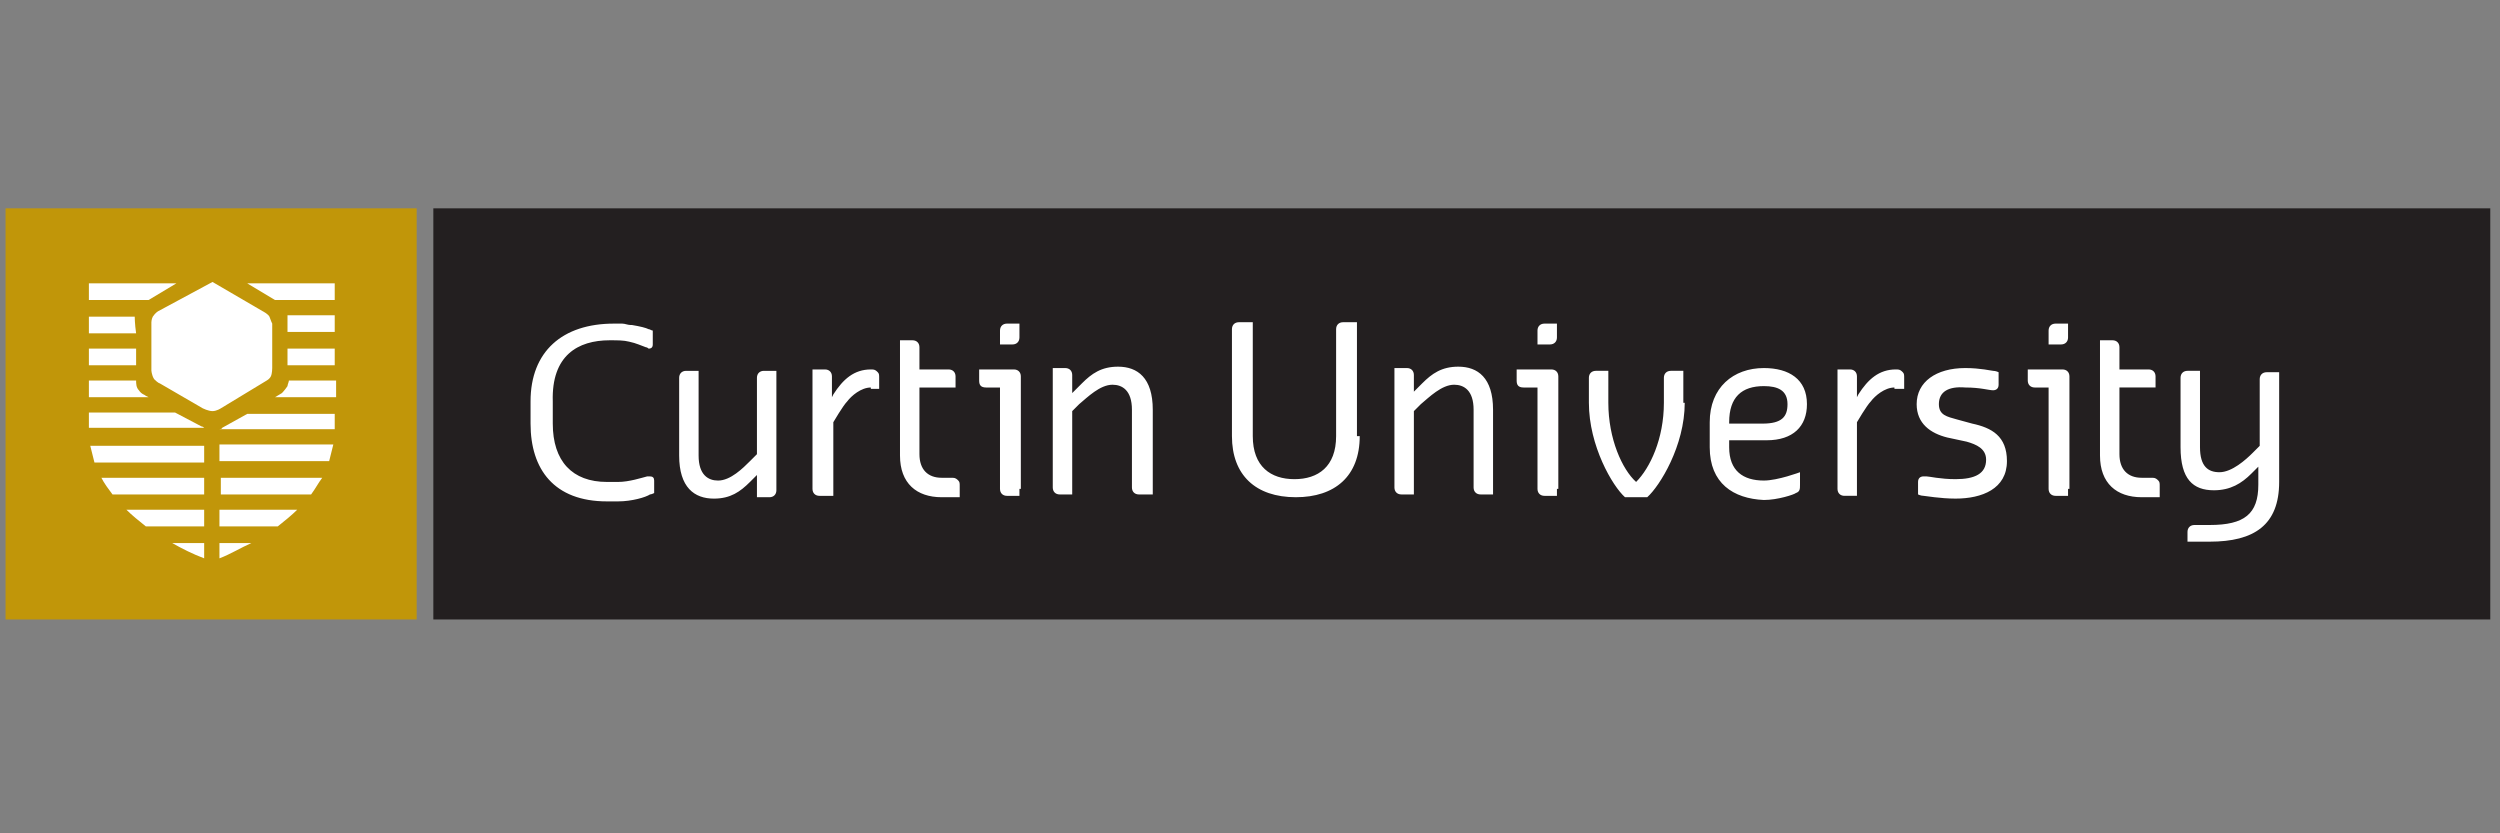
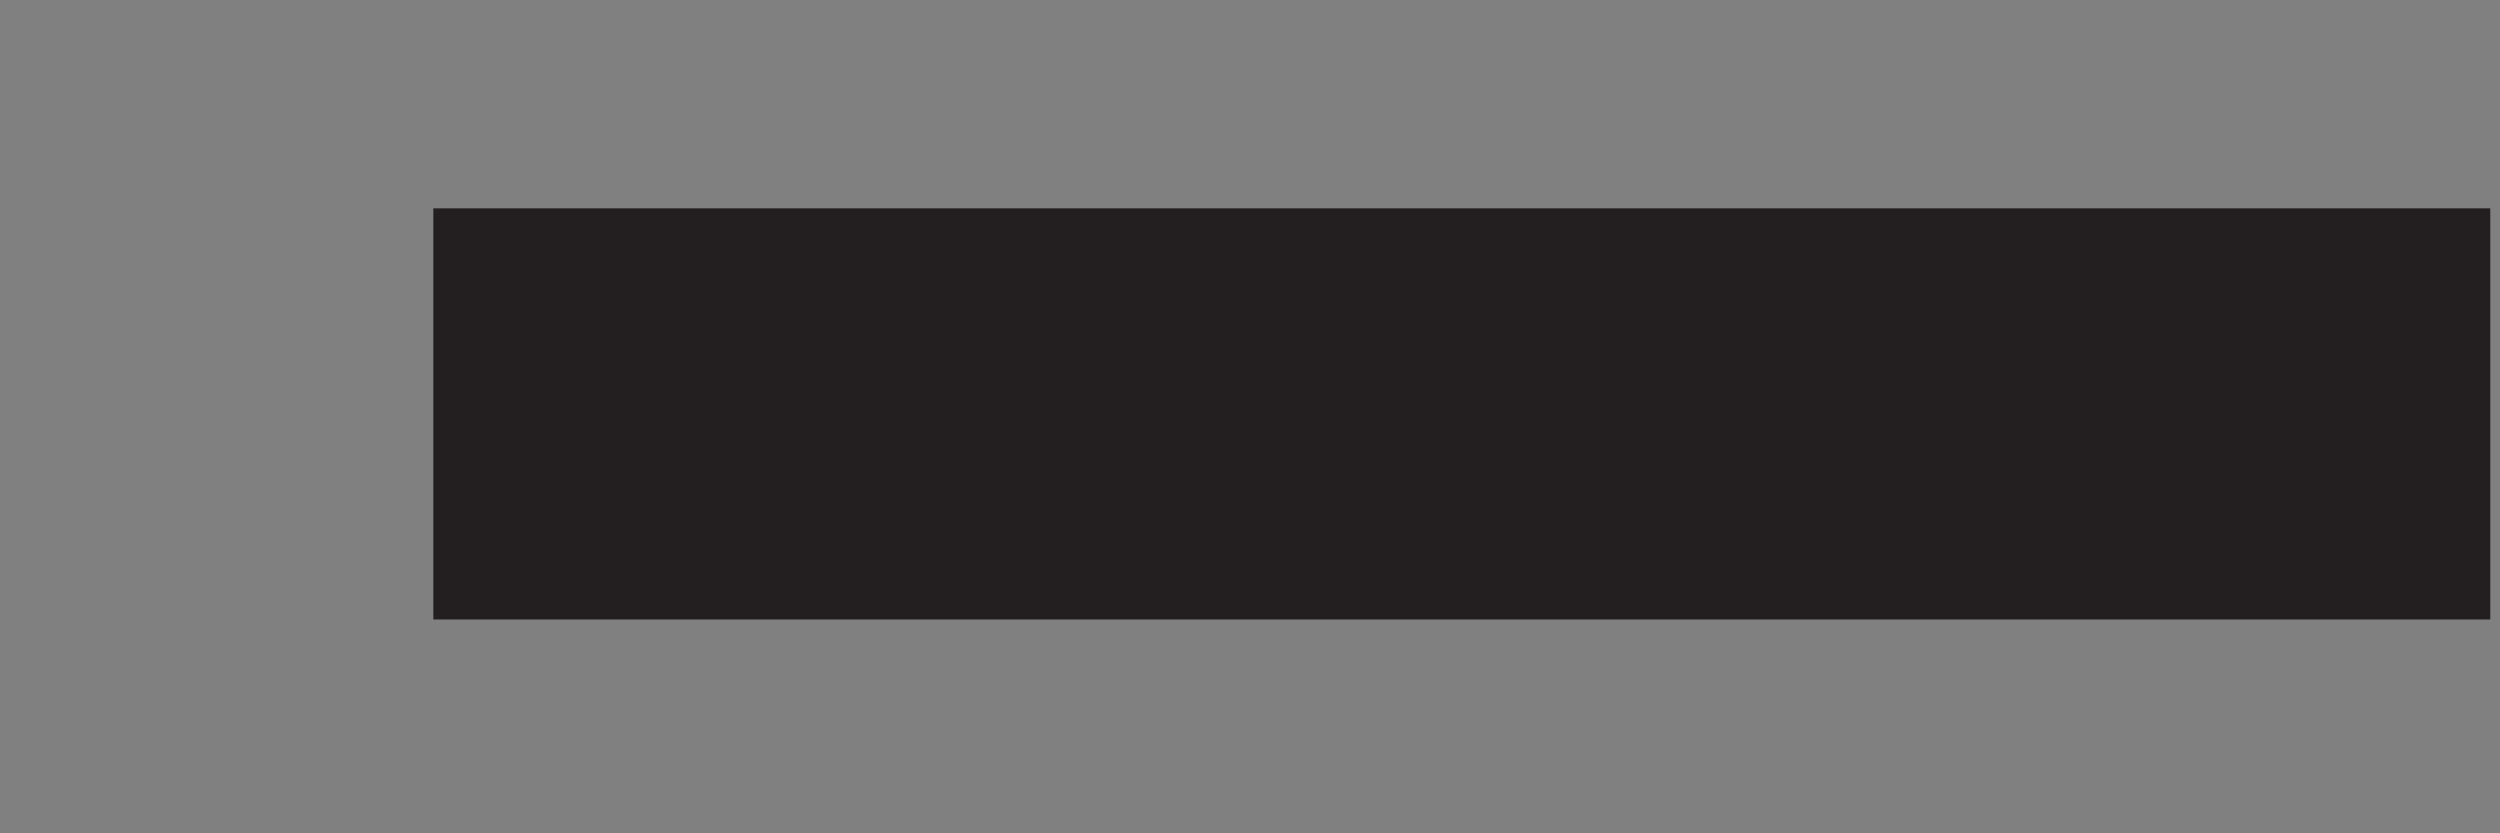
<svg xmlns="http://www.w3.org/2000/svg" viewBox="0 0 180 60">
  <rect x="0" y="0" width="180" height="60" fill="#808080" stroke="none" />
-   <path fill="#c19609" d="M.4 15H30v29.6H.4z" />
-   <path fill="#fff" d="M15.3 20.3l3.6 2.1s.4.2.5.4c.1.3.2.5.2.5v3.2s0 .4-.1.6c-.1.2-.3.3-.3.3l-3.3 2s-.3.2-.6.2-.7-.2-.7-.2l-3.1-1.8s-.1 0-.4-.3c-.2-.3-.2-.7-.2-.6v-3.5s0-.2.1-.4c.2-.3.4-.4.4-.4l3.9-2.1zm-8.9.1v1.2h4.3l2-1.2zm17.7 0h-6.3l2 1.2h4.3zm-3.4 3.5h3.4v-1.2h-3.4v1.2zm-11-1.1H6.4V24h3.4c-.1-.7-.1-1.2-.1-1.2zm11 2.3h3.4v1.2h-3.4zm-14.3 0v1.2h3.4v-1.2H6.4zm13.9 3.2l-.5.3h4.4v-1.2h-3.4c0 .1-.1.3-.1.4-.2.3-.4.5-.4.5zM10 28.1c-.2-.2-.2-.5-.2-.7H6.4v1.2h4.3l-.2-.1c-.1-.1-.3-.1-.5-.4zm5.8 2.8h8.3v-1.1h-6.3l-1.8 1s0 .1-.2.1zm-3.2-1.2H6.4v1.1h8.3c-.1-.1-.2-.1-.2-.1l-1.9-1zm11.1 3.5L24 32h-8.2v1.2h7.9zM6.5 32.1l.3 1.2h7.9v-1.2H6.5zm.8 2.3c.2.4.5.8.8 1.2h6.6v-1.2H7.3zm15.1 1.2c.3-.4.5-.8.8-1.2h-7.3v1.2h6.5zM9.1 36.7c.4.4.9.8 1.4 1.2h4.2v-1.2H9.1zM20 37.9c.5-.4 1-.8 1.4-1.2h-5.6v1.2H20zm-7.6 1.2c.7.4 1.5.8 2.3 1.1v-1.1h-2.3zm5.7 0h-2.3v1.1c.8-.3 1.6-.8 2.3-1.1z" />
  <path fill="#231f20" d="M31.2 15h148.1v29.6H31.2z" />
-   <path fill="#fff" d="M136.4 27.9c-.7 0-1.4.6-1.7 1-.3.3-1 1.5-1 1.5v5.3h-.9c-.3 0-.5-.2-.5-.5v-8.6h.9c.3 0 .5.2.5.5v1.5l.1-.2c.7-1.1 1.5-1.8 2.7-1.8h.1c.2 0 .3.1.4.2.1.1.1.2.1.4v.8h-.7zm-38.5 3.5c0 2.9-1.8 4.4-4.6 4.4-2.9 0-4.6-1.6-4.6-4.4v-7.7c0-.3.2-.5.5-.5h1v8.2c0 2.2 1.3 3.1 3 3.1s3-.9 3-3.1v-7.7c0-.3.2-.5.5-.5h1v8.2zm23.4-2.4c0 3.1-1.8 6-2.7 6.8H117c-.9-.8-2.6-3.7-2.6-6.8v-1.8c0-.3.2-.5.5-.5h.9V29c0 2.6 1 4.8 2 5.7 1-1 2-3.1 2-5.7v-1.8c0-.3.2-.5.5-.5h.9V29zm5.6 1.5c1.4 0 1.8-.5 1.8-1.4 0-1-.7-1.3-1.7-1.3-1.6 0-2.5.8-2.5 2.6v.1h2.4zm-3.8 1.7v-1.8c0-2.5 1.7-3.9 3.9-3.9 1.8 0 3.1.8 3.1 2.6 0 1.6-1 2.6-2.9 2.6h-2.7v.5c0 1.7 1 2.4 2.5 2.4 1 0 2.6-.6 2.6-.6v.9c0 .3 0 .5-.3.6-.1.1-1.3.5-2.3.5-2.2-.1-3.9-1.2-3.9-3.8m16.5-3.1c0 .8.6.9 1.3 1.1l1.1.3c1.4.3 2.5.9 2.5 2.7 0 2-1.8 2.7-3.7 2.7-1.1 0-2.2-.2-2.3-.2-.2 0-.4-.1-.4-.1v-.9c0-.3.2-.4.4-.4h.2c.2 0 1 .2 2.1.2 1.4 0 2.2-.4 2.2-1.4 0-.8-.7-1.1-1.4-1.3l-1.4-.3c-1.2-.3-2.2-1-2.2-2.4 0-1.6 1.4-2.6 3.5-2.6 1.1 0 1.9.2 2 .2.2 0 .4.1.4.1v.9c0 .3-.2.4-.4.4-.3 0-.9-.2-2-.2-1.2-.1-1.9.3-1.9 1.2m23.2 4.3l-.7.7c-.7.7-1.5 1.2-2.7 1.2-1.5 0-2.4-.8-2.4-3.1v-5c0-.3.2-.5.5-.5h.9v5.5c0 1.4.6 1.8 1.4 1.8.9 0 1.9-.9 2.4-1.4l.5-.5v-4.8c0-.3.2-.5.5-.5h.9v7.9c0 3.1-1.8 4.3-5 4.3h-1.6v-.7c0-.3.2-.5.5-.5h1.1c2.5 0 3.5-.8 3.5-2.9v-1.5zm-7.8 1c.2 0 .3.1.4.2.1.1.1.2.1.4v.8h-1.3c-1.8 0-3-1-3-3v-8.3h.9c.3 0 .5.2.5.5v1.6h2.1c.3 0 .5.2.5.5v.8h-2.6v4.8c0 1.1.6 1.7 1.6 1.7h.8zm-42.9-10.1c0 .3-.2.5-.5.5h-.9v-1c0-.3.2-.5.5-.5h.9v1zm0 10.9v.5h-.9c-.3 0-.5-.2-.5-.5v-7.3h-1c-.4 0-.5-.2-.5-.5v-.8h2.5c.3 0 .5.2.5.5v8.1zm36.8-10.9c0 .3-.2.5-.5.5h-.9v-1c0-.3.2-.5.5-.5h.9v1zm0 10.9v.5h-.9c-.3 0-.5-.2-.5-.5v-7.3h-1c-.3 0-.5-.2-.5-.5v-.8h2.5c.3 0 .5.2.5.5v8.1zm-47.2-6.9l.7-.7c.7-.7 1.4-1.2 2.6-1.2 1.4 0 2.5.8 2.5 3.1v6.1h-.9c-.3 0-.5-.2-.5-.5v-5.6c0-1.4-.7-1.8-1.4-1.8-.9 0-1.8.9-2.4 1.4l-.5.5v6h-.9c-.3 0-.5-.2-.5-.5v-8.6h.9c.3 0 .5.2.5.5v1.3zm-47 5.7l-.7.7c-.7.7-1.4 1.2-2.6 1.2-1.4 0-2.5-.8-2.5-3.1v-5.6c0-.3.2-.5.5-.5h.9v6.1c0 1.4.7 1.8 1.4 1.8.9 0 1.8-.9 2.3-1.4l.5-.5v-5.5c0-.3.2-.5.5-.5h.9v8.6c0 .3-.2.5-.5.5h-.9V34zm8-6.1c-.7 0-1.4.6-1.7 1-.3.3-1 1.5-1 1.5v5.3h-1c-.3 0-.5-.2-.5-.5v-8.6h.9c.3 0 .5.2.5.5v1.5l.1-.2c.7-1.1 1.5-1.8 2.7-1.8h.1c.2 0 .3.1.4.2.1.1.1.2.1.4v.8h-.6zm5.9 6.5c.2 0 .3.1.4.2.1.1.1.2.1.4v.8h-1.3c-1.8 0-3-1-3-3v-8.3h.9c.3 0 .5.2.5.5v1.6h2.1c.3 0 .5.2.5.5v.8h-2.6v4.8c0 1.1.6 1.7 1.6 1.7h.8zm4.8-10.1c0 .3-.2.5-.5.5H72v-1c0-.3.2-.5.5-.5h.9v1zm0 10.9v.5h-.9c-.3 0-.5-.2-.5-.5v-7.3h-1c-.4 0-.5-.2-.5-.5v-.8H73c.3 0 .5.2.5.5v8.1zm3.8-6.9l.7-.7c.7-.7 1.4-1.2 2.6-1.2 1.4 0 2.5.8 2.5 3.1v6.1h-1c-.3 0-.5-.2-.5-.5v-5.6c0-1.4-.7-1.8-1.4-1.8-.9 0-1.8.9-2.4 1.4l-.5.5v6h-.9c-.3 0-.5-.2-.5-.5v-8.6h.9c.3 0 .5.2.5.5v1.3zm-33.3-3.8c.6 0 1 0 1.4.1.5.1.9.3 1.2.4.1 0 .2.1.2.1.2 0 .3-.1.3-.3v-1c-.1 0-.2-.1-.3-.1-.2-.1-.6-.2-1.2-.3h-.1c-.2 0-.4-.1-.6-.1h-.6c-3.7 0-6 2-6 5.6v1.6c0 3.3 1.7 5.6 5.5 5.6h.8c1 0 2-.3 2.3-.5.1 0 .3-.1.3-.1v-.9c0-.2-.1-.3-.3-.3h-.2c-.4.1-1.3.4-2.1.4h-.8c-2.5 0-3.9-1.5-3.9-4.2v-1.6c-.1-3.3 1.8-4.4 4.1-4.4" />
</svg>